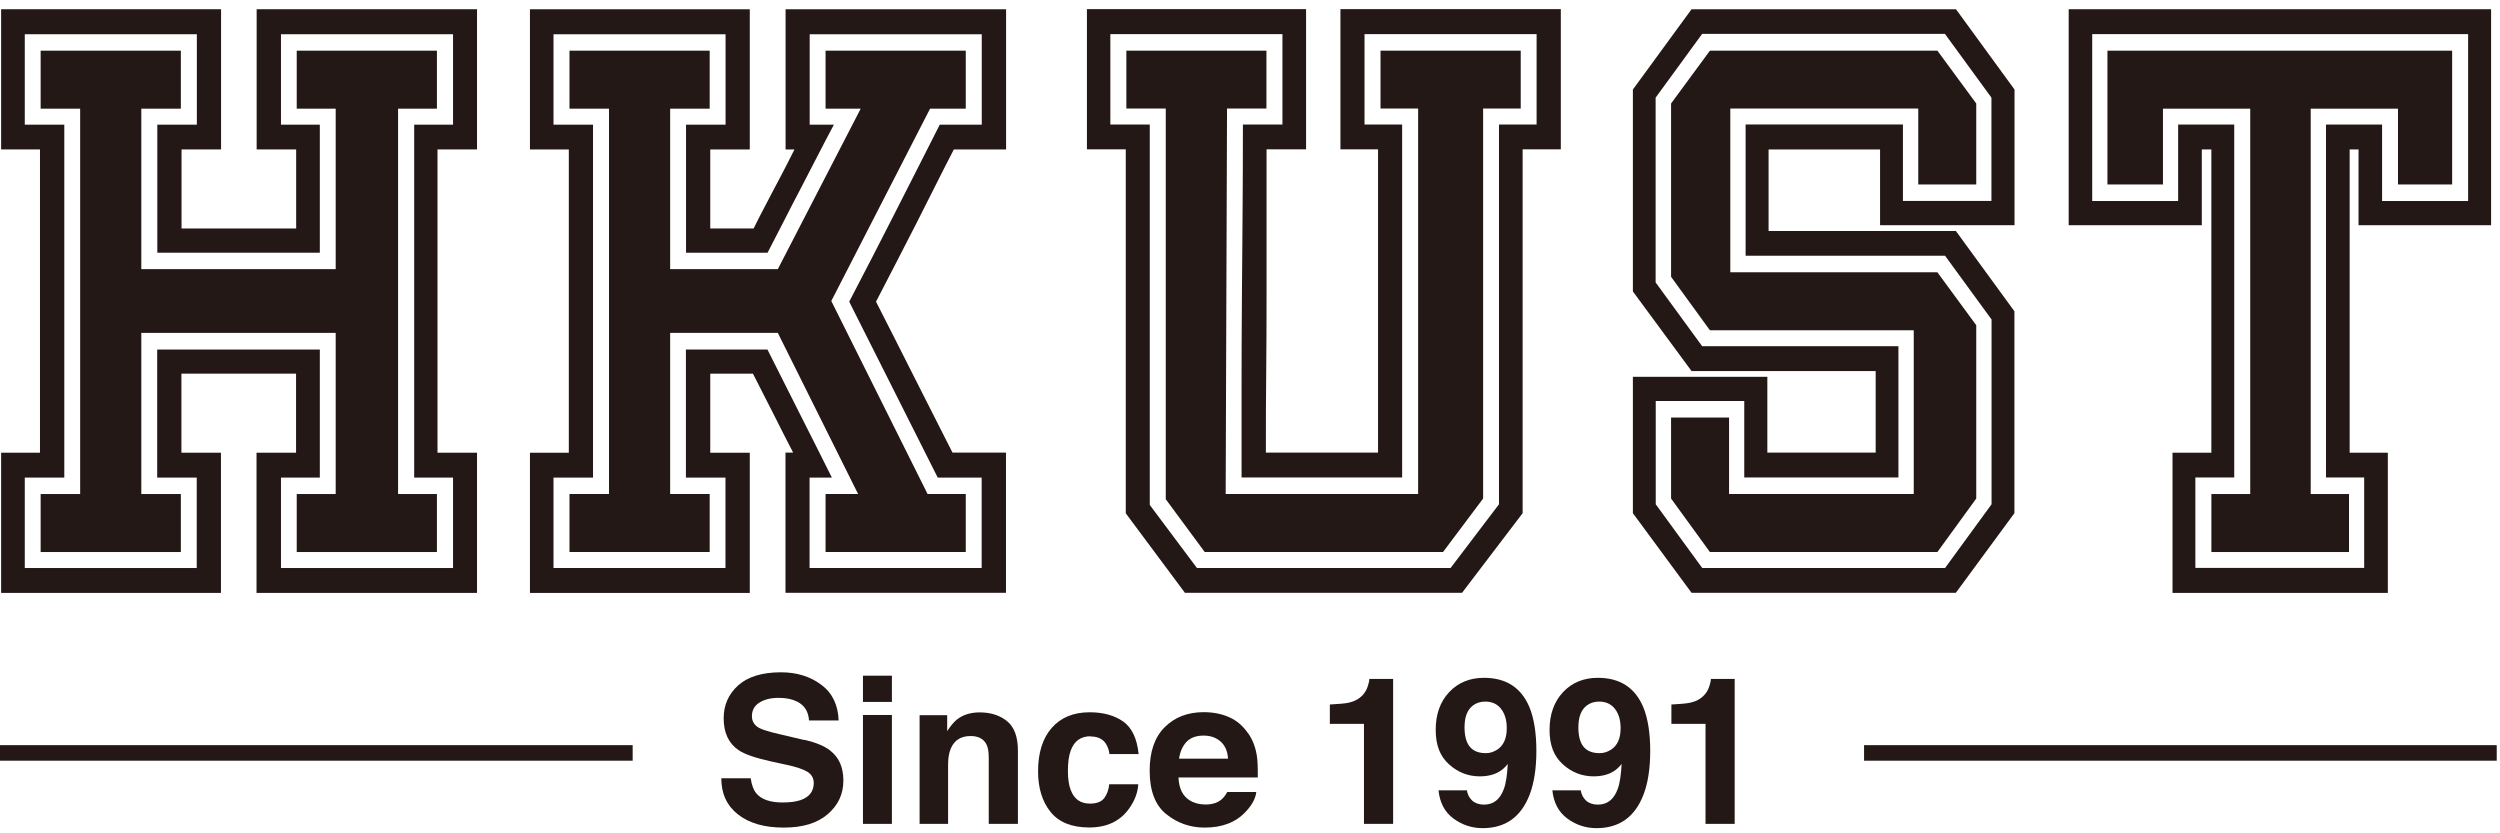
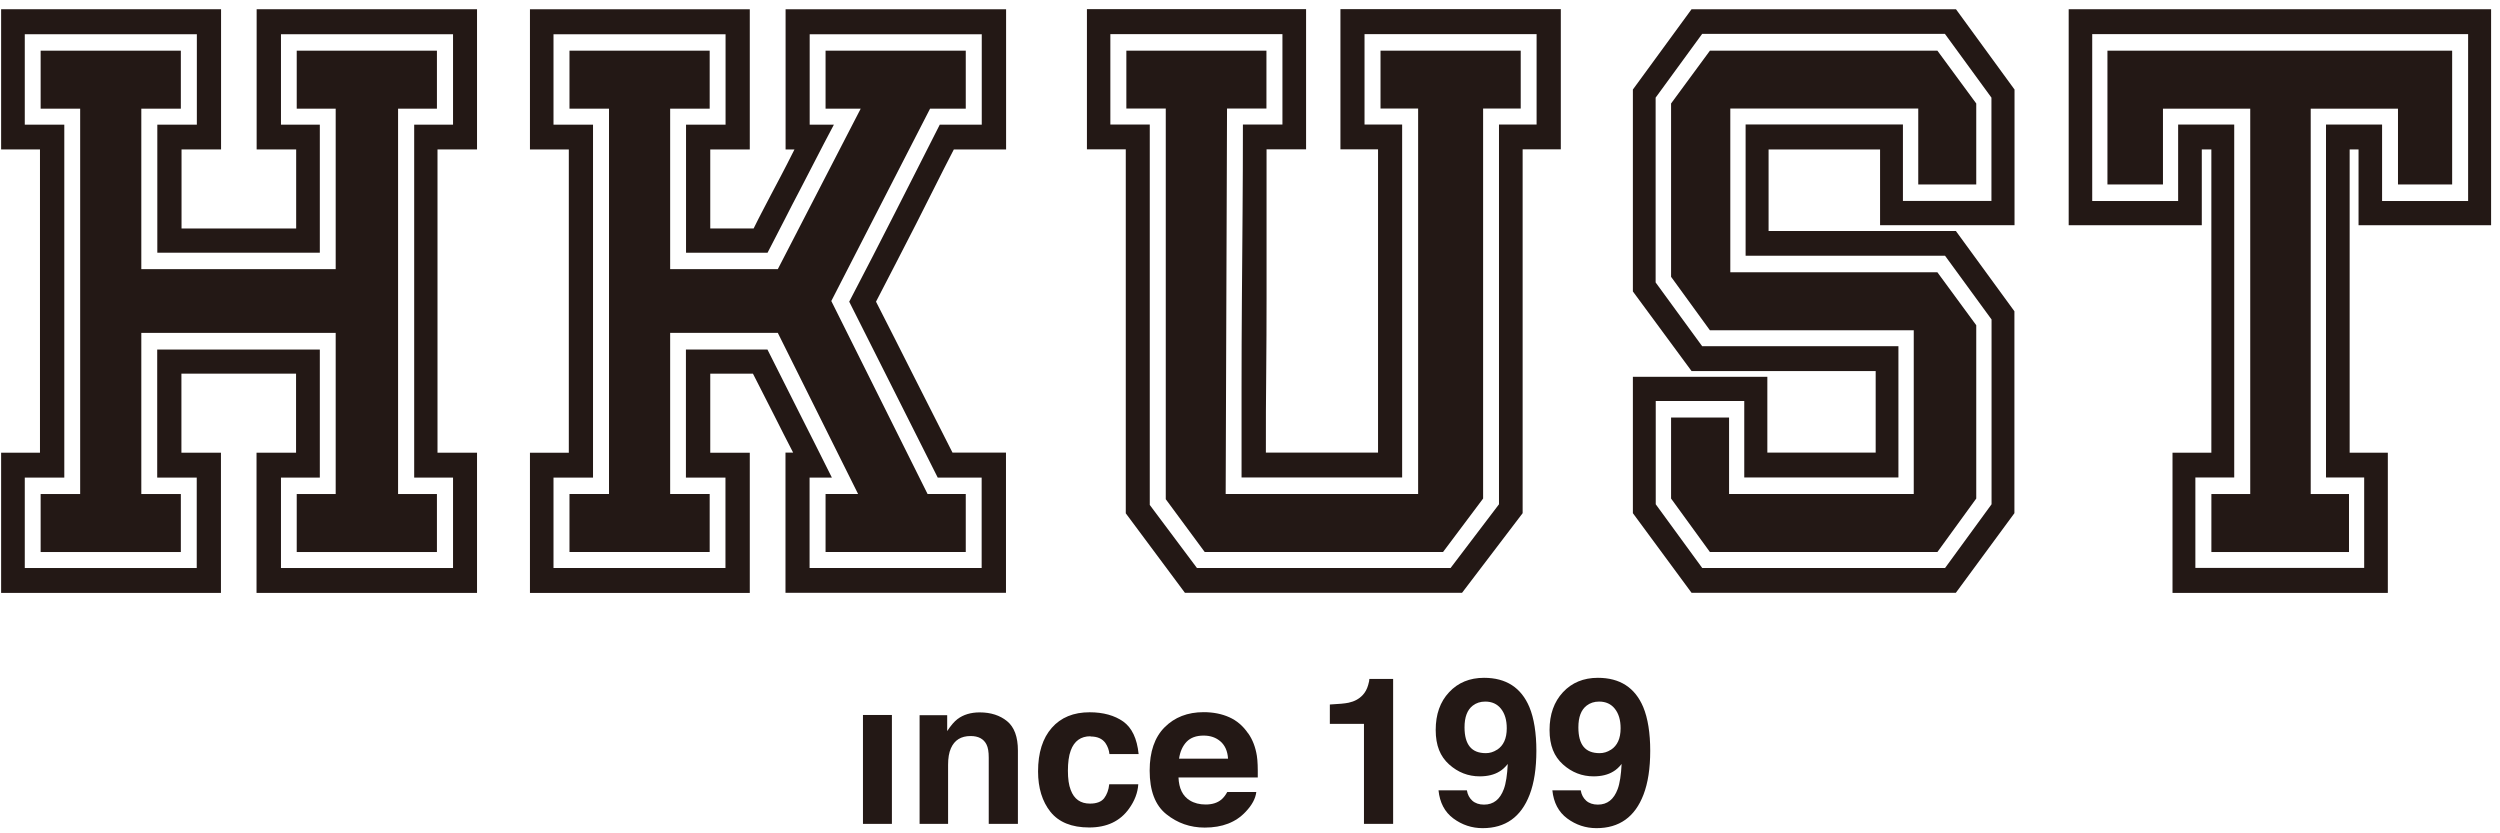
<svg xmlns="http://www.w3.org/2000/svg" width="222" height="74" viewBox="0 0 222 74" fill="none">
  <path d="M12.549 29.56H29.809V43.87H26.349V49.02H38.799V43.87H35.349V9.65H38.799V4.5H26.349V9.65H29.809V23.9H12.549V9.65H16.059V4.5H3.609V9.65H7.119V43.87H3.609V49.02H16.059V43.87H12.549V29.56Z" fill="#231815" />
  <path d="M19.62 40.2H16.11V33.18H26.29V40.2H22.78V52.65H42.36V40.2H38.85V13.27H42.36V0.82H22.79V13.27H26.3V20.29H16.12V13.27H19.63V0.82H0.1V13.27H3.55V40.2H0.1V52.65H19.62V40.2ZM17.47 50.44H2.2V42.41H5.71V11.07H2.2V3.04H17.48V11.07H13.97V22.44H28.4V11.07H24.95V3.04H40.23V11.07H36.78V42.41H40.23V50.44H24.95V42.41H28.4V31.04H13.96V42.41H17.47V50.44V50.44Z" fill="#231815" />
  <path d="M59.51 29.56H69.07L76.2 43.87H73.31V49.02H85.76V43.87H82.37L73.82 26.73L82.59 9.65H85.76V4.5H73.31V9.65H76.43L69.07 23.9H59.51V9.65H63.02V4.5H50.57V9.65H54.08V43.87H50.57V49.02H63.02V43.87H59.51V29.56Z" fill="#231815" />
  <path d="M66.581 40.2H63.071V33.18H66.861C67.581 34.58 68.21 35.82 68.76 36.91C69.311 38 69.861 39.1 70.43 40.19H69.751V52.64H89.331V40.19H84.581C83.371 37.81 82.21 35.52 81.1 33.32C79.99 31.11 78.88 28.93 77.79 26.79C78.43 25.55 79.04 24.36 79.63 23.23C80.21 22.1 80.781 20.99 81.331 19.92C81.88 18.85 82.421 17.76 82.971 16.67C83.52 15.58 84.091 14.44 84.701 13.27H89.341V0.82H69.76V13.27H70.55C70.061 14.25 69.65 15.04 69.331 15.65C69.01 16.25 68.731 16.79 68.481 17.26C68.231 17.73 68.001 18.18 67.77 18.62C67.54 19.05 67.26 19.61 66.921 20.29H63.071V13.27H66.581V0.82H47.06V13.27H50.511V40.2H47.06V52.65H66.581V40.2V40.2ZM64.43 50.44H49.151V42.41H52.66V11.07H49.151V3.04H64.43V11.07H60.92V22.44H68.16C68.721 21.35 69.231 20.36 69.691 19.47C70.141 18.58 70.591 17.71 71.05 16.84C71.501 15.97 71.96 15.08 72.441 14.15C72.91 13.23 73.451 12.2 74.05 11.07H71.9V3.04H87.18V11.07H83.451C82.05 13.82 80.731 16.45 79.46 18.93C78.191 21.42 76.85 24.04 75.41 26.79C76.77 29.51 78.081 32.11 79.341 34.6C80.6 37.09 81.91 39.69 83.27 42.41H87.171V50.44H71.891V42.41H73.871C72.891 40.45 71.951 38.57 71.04 36.78C70.13 34.99 69.171 33.08 68.15 31.04H60.91V42.41H64.421V50.44H64.43Z" fill="#231815" />
  <path d="M103.52 44.33L106.98 49.02H128.14L131.7 44.27V9.64H135.04V4.5H122.59V9.64H125.93V31.82V43.87H108.84L108.96 9.64H112.46V4.5H100.02V9.64H103.52V44.33Z" fill="#231815" />
  <path d="M99.96 45.57L105.22 52.64H129.83L135.21 45.57V13.26H138.6V0.81H119.03V13.26H122.37V40.19H112.41C112.41 37.66 112.41 35.29 112.44 33.06C112.46 30.83 112.47 28.65 112.47 26.5V13.26H115.98V0.81H96.519V13.26H99.969V45.57H99.96ZM98.6 11.06V3.03H113.88V11.06H110.37C110.37 13.74 110.36 16.37 110.34 18.95C110.32 21.53 110.3 24.11 110.28 26.67C110.26 29.24 110.25 31.82 110.25 34.42V42.4H124.51V11.06H121.17V3.03H136.45V11.06H133.11V44.78L128.81 50.44H106.29L102.1 44.84V11.06H98.59H98.6Z" fill="#231815" />
  <path d="M173.68 52.64L178.88 45.57V27.64L173.68 20.51H157.05V13.27H166.95V20H178.89V7.95L173.69 0.82H150.21L145 7.95V25.88L150.21 32.95H166.56V40.19H156.94V33.46H145V45.57L150.21 52.64H173.69H173.68ZM147.03 35.61H154.89V42.4H168.58V30.74H151.15L147.02 25.08V8.67L151.15 3.01H172.71L176.84 8.67V17.84H168.98V11.05H155.01V22.71H172.72L176.85 28.37V44.78L172.72 50.44H151.16L147.03 44.78V35.62V35.61Z" fill="#231815" />
  <path d="M172.041 49.02L175.491 44.27V28.88L172.041 24.18H153.651V9.64H170.341V16.38H175.491V9.19L172.041 4.5H151.841L148.391 9.19V24.58L151.841 29.33H169.941V43.87H161.801H153.541V37.08H148.391V44.27L151.841 49.02H172.041Z" fill="#231815" />
  <path d="M195.519 13.27H196.369V40.2H192.919V52.65H212.039V40.2H208.649V13.27H209.439V20H221.209V0.82H183.699V20H195.519V13.27V13.27ZM193.429 17.85H185.789V3.03H219.169V17.85H211.529V11.06H206.549V42.4H209.939V50.43H194.949V42.4H198.399V11.06H193.419V17.85H193.429Z" fill="#231815" />
  <path d="M199.821 43.87H196.371V49.02H208.591V43.87H205.191V9.65H212.941V16.38H217.751V4.5H187.141V16.38H192.071V9.65H199.821V43.87Z" fill="#231815" />
-   <path d="M71.451 65.72L69.151 65.18C68.261 64.97 67.691 64.79 67.411 64.64C66.991 64.41 66.771 64.06 66.771 63.59C66.771 63.08 66.981 62.68 67.421 62.4C67.851 62.12 68.431 61.97 69.151 61.97C69.801 61.97 70.341 62.08 70.781 62.3C71.441 62.63 71.791 63.19 71.841 63.98H74.471C74.421 62.59 73.911 61.53 72.921 60.8C71.941 60.07 70.751 59.7 69.351 59.7C67.681 59.7 66.411 60.09 65.551 60.86C64.691 61.64 64.261 62.61 64.261 63.78C64.261 65.06 64.701 66.01 65.581 66.61C66.101 66.97 67.061 67.3 68.451 67.61L69.871 67.92C70.701 68.1 71.311 68.3 71.691 68.53C72.071 68.77 72.261 69.1 72.261 69.53C72.261 70.27 71.871 70.78 71.091 71.05C70.681 71.19 70.141 71.26 69.491 71.26C68.391 71.26 67.611 70.99 67.161 70.45C66.911 70.15 66.751 69.71 66.661 69.11H64.051C64.051 70.47 64.541 71.54 65.531 72.32C66.521 73.1 67.871 73.49 69.591 73.49C71.311 73.49 72.581 73.09 73.501 72.3C74.421 71.51 74.891 70.52 74.891 69.32C74.891 68.12 74.501 67.26 73.721 66.65C73.221 66.25 72.461 65.94 71.461 65.7L71.451 65.72Z" fill="#231815" />
  <path d="M79.201 63.49H76.631V73.16H79.201V63.49Z" fill="#231815" />
-   <path d="M79.201 60H76.631V62.33H79.201V60Z" fill="#231815" />
  <path d="M87 63.26C86.21 63.26 85.55 63.46 85.03 63.85C84.74 64.07 84.44 64.42 84.11 64.92V63.51H81.66V73.16H84.19V67.92C84.19 67.32 84.27 66.83 84.44 66.45C84.76 65.72 85.34 65.36 86.19 65.36C86.88 65.36 87.35 65.61 87.6 66.11C87.74 66.38 87.8 66.77 87.8 67.28V73.16H90.39V66.65C90.39 65.44 90.07 64.57 89.44 64.05C88.81 63.53 87.99 63.26 87 63.26Z" fill="#231815" />
  <path d="M96.84 65.4C97.44 65.4 97.88 65.59 98.16 65.98C98.36 66.27 98.48 66.6 98.52 66.96H101.11C100.97 65.58 100.51 64.62 99.74 64.07C98.97 63.53 97.97 63.25 96.76 63.25C95.33 63.25 94.21 63.71 93.4 64.63C92.59 65.55 92.18 66.84 92.18 68.5C92.18 69.97 92.55 71.17 93.28 72.09C94.02 73.01 95.16 73.48 96.72 73.48C98.28 73.48 99.45 72.93 100.25 71.82C100.75 71.13 101.03 70.41 101.08 69.64H98.5C98.45 70.15 98.29 70.56 98.05 70.88C97.8 71.2 97.38 71.36 96.79 71.36C95.95 71.36 95.38 70.96 95.08 70.15C94.91 69.72 94.83 69.15 94.83 68.44C94.83 67.73 94.91 67.1 95.08 66.65C95.39 65.8 95.98 65.38 96.83 65.38L96.84 65.4Z" fill="#231815" />
  <path d="M110.83 65.12C110.39 64.47 109.83 63.99 109.16 63.69C108.49 63.39 107.73 63.24 106.88 63.24C105.46 63.24 104.31 63.69 103.42 64.58C102.53 65.47 102.09 66.76 102.09 68.43C102.09 70.22 102.58 71.51 103.57 72.3C104.55 73.09 105.69 73.49 106.98 73.49C108.54 73.49 109.75 73.02 110.62 72.08C111.18 71.49 111.49 70.91 111.56 70.33H108.98C108.83 70.61 108.65 70.84 108.46 71C108.1 71.3 107.63 71.44 107.06 71.44C106.52 71.44 106.05 71.32 105.66 71.08C105.02 70.69 104.69 70.01 104.65 69.04H111.69C111.7 68.2 111.68 67.56 111.61 67.12C111.49 66.36 111.24 65.69 110.84 65.12H110.83ZM104.7 67.37C104.79 66.74 105.02 66.24 105.37 65.87C105.73 65.5 106.23 65.32 106.88 65.32C107.48 65.32 107.98 65.49 108.38 65.84C108.78 66.19 109.01 66.7 109.05 67.37H104.69H104.7Z" fill="#231815" />
  <path d="M121.5 60.81C121.39 61.2 121.22 61.5 121 61.73C120.68 62.07 120.27 62.29 119.76 62.4C119.44 62.47 118.88 62.52 118.09 62.56V64.28H121.12V73.16H123.71V60.29H121.6C121.6 60.4 121.57 60.57 121.5 60.8V60.81Z" fill="#231815" />
  <path d="M131.78 60.19C130.51 60.19 129.47 60.62 128.68 61.47C127.88 62.32 127.49 63.44 127.49 64.82C127.49 66.2 127.89 67.17 128.68 67.88C129.47 68.59 130.38 68.94 131.4 68.94C132.09 68.94 132.68 68.8 133.15 68.51C133.41 68.36 133.66 68.13 133.89 67.84C133.84 68.81 133.73 69.56 133.54 70.07C133.2 70.99 132.62 71.45 131.78 71.45C131.35 71.45 131 71.33 130.74 71.1C130.48 70.86 130.32 70.56 130.26 70.18H127.74C127.85 71.27 128.29 72.11 129.06 72.68C129.83 73.25 130.7 73.54 131.66 73.54C133.68 73.54 135.07 72.55 135.83 70.57C136.23 69.53 136.43 68.23 136.43 66.67C136.43 65.11 136.22 63.77 135.81 62.79C135.08 61.06 133.74 60.19 131.78 60.19V60.19ZM132.93 66.58C132.62 66.78 132.29 66.88 131.95 66.88C131.3 66.88 130.83 66.69 130.52 66.31C130.21 65.93 130.05 65.36 130.05 64.59C130.05 63.68 130.29 63.04 130.78 62.66C131.09 62.42 131.46 62.3 131.89 62.3C132.48 62.3 132.95 62.51 133.29 62.94C133.63 63.37 133.8 63.94 133.8 64.67C133.8 65.58 133.51 66.21 132.94 66.58H132.93Z" fill="#231815" />
  <path d="M141.89 60.19C140.62 60.19 139.58 60.62 138.79 61.47C138 62.32 137.6 63.44 137.6 64.82C137.6 66.2 138 67.17 138.79 67.88C139.58 68.59 140.49 68.94 141.51 68.94C142.2 68.94 142.79 68.8 143.26 68.51C143.52 68.36 143.77 68.13 144 67.84C143.95 68.81 143.84 69.56 143.65 70.07C143.31 70.99 142.73 71.45 141.89 71.45C141.46 71.45 141.11 71.33 140.85 71.1C140.59 70.86 140.43 70.56 140.37 70.18H137.85C137.96 71.27 138.4 72.11 139.17 72.68C139.94 73.25 140.81 73.54 141.77 73.54C143.79 73.54 145.18 72.55 145.94 70.57C146.34 69.53 146.54 68.23 146.54 66.67C146.54 65.11 146.33 63.77 145.92 62.79C145.19 61.06 143.85 60.19 141.89 60.19V60.19ZM143.04 66.58C142.73 66.78 142.4 66.88 142.05 66.88C141.4 66.88 140.93 66.69 140.62 66.31C140.31 65.93 140.16 65.36 140.16 64.59C140.16 63.68 140.4 63.04 140.89 62.66C141.2 62.42 141.57 62.3 142 62.3C142.59 62.3 143.06 62.51 143.4 62.94C143.74 63.37 143.91 63.94 143.91 64.67C143.91 65.58 143.62 66.21 143.05 66.58H143.04Z" fill="#231815" />
-   <path d="M151.83 60.81C151.72 61.2 151.55 61.5 151.33 61.73C151.01 62.07 150.6 62.29 150.09 62.4C149.77 62.47 149.21 62.52 148.42 62.56V64.28H151.45V73.16H154.04V60.29H151.93C151.93 60.4 151.9 60.57 151.83 60.8V60.81Z" fill="#231815" />
-   <path d="M56.18 66.17H0V67.55H56.18V66.17Z" fill="#231815" />
-   <path d="M221.709 66.17H165.529V67.55H221.709V66.17Z" fill="#231815" />
</svg>